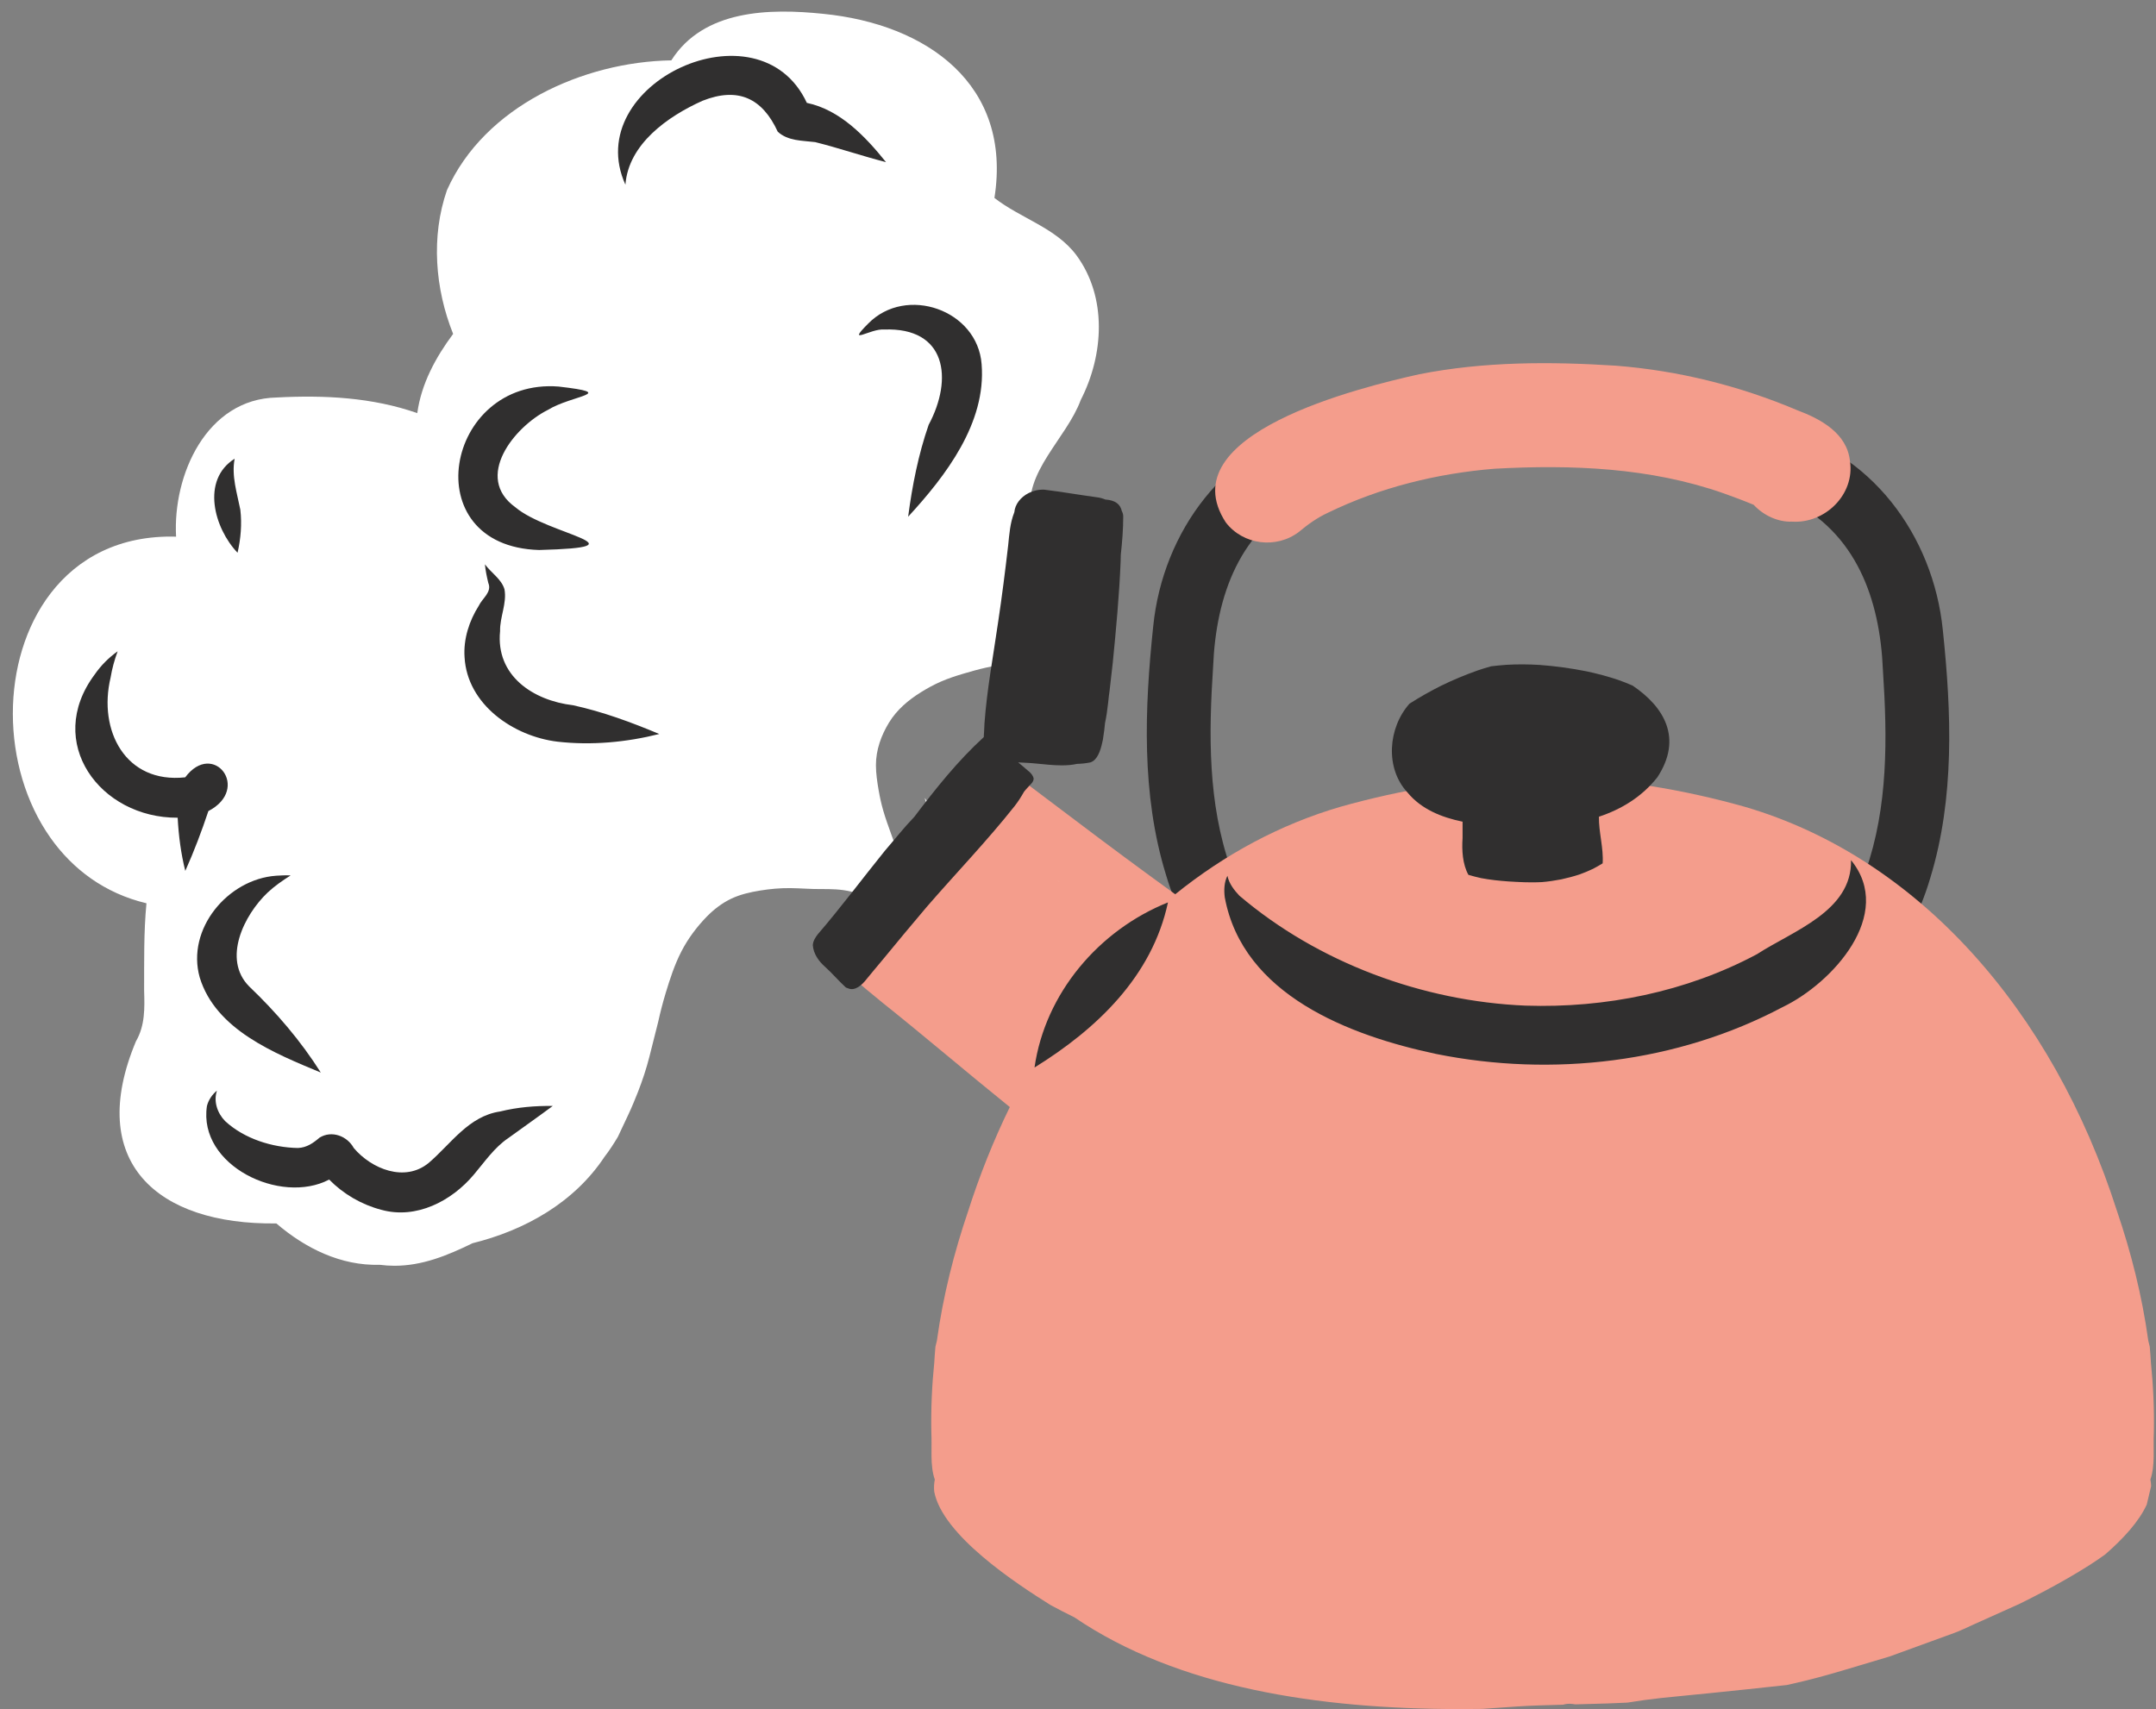
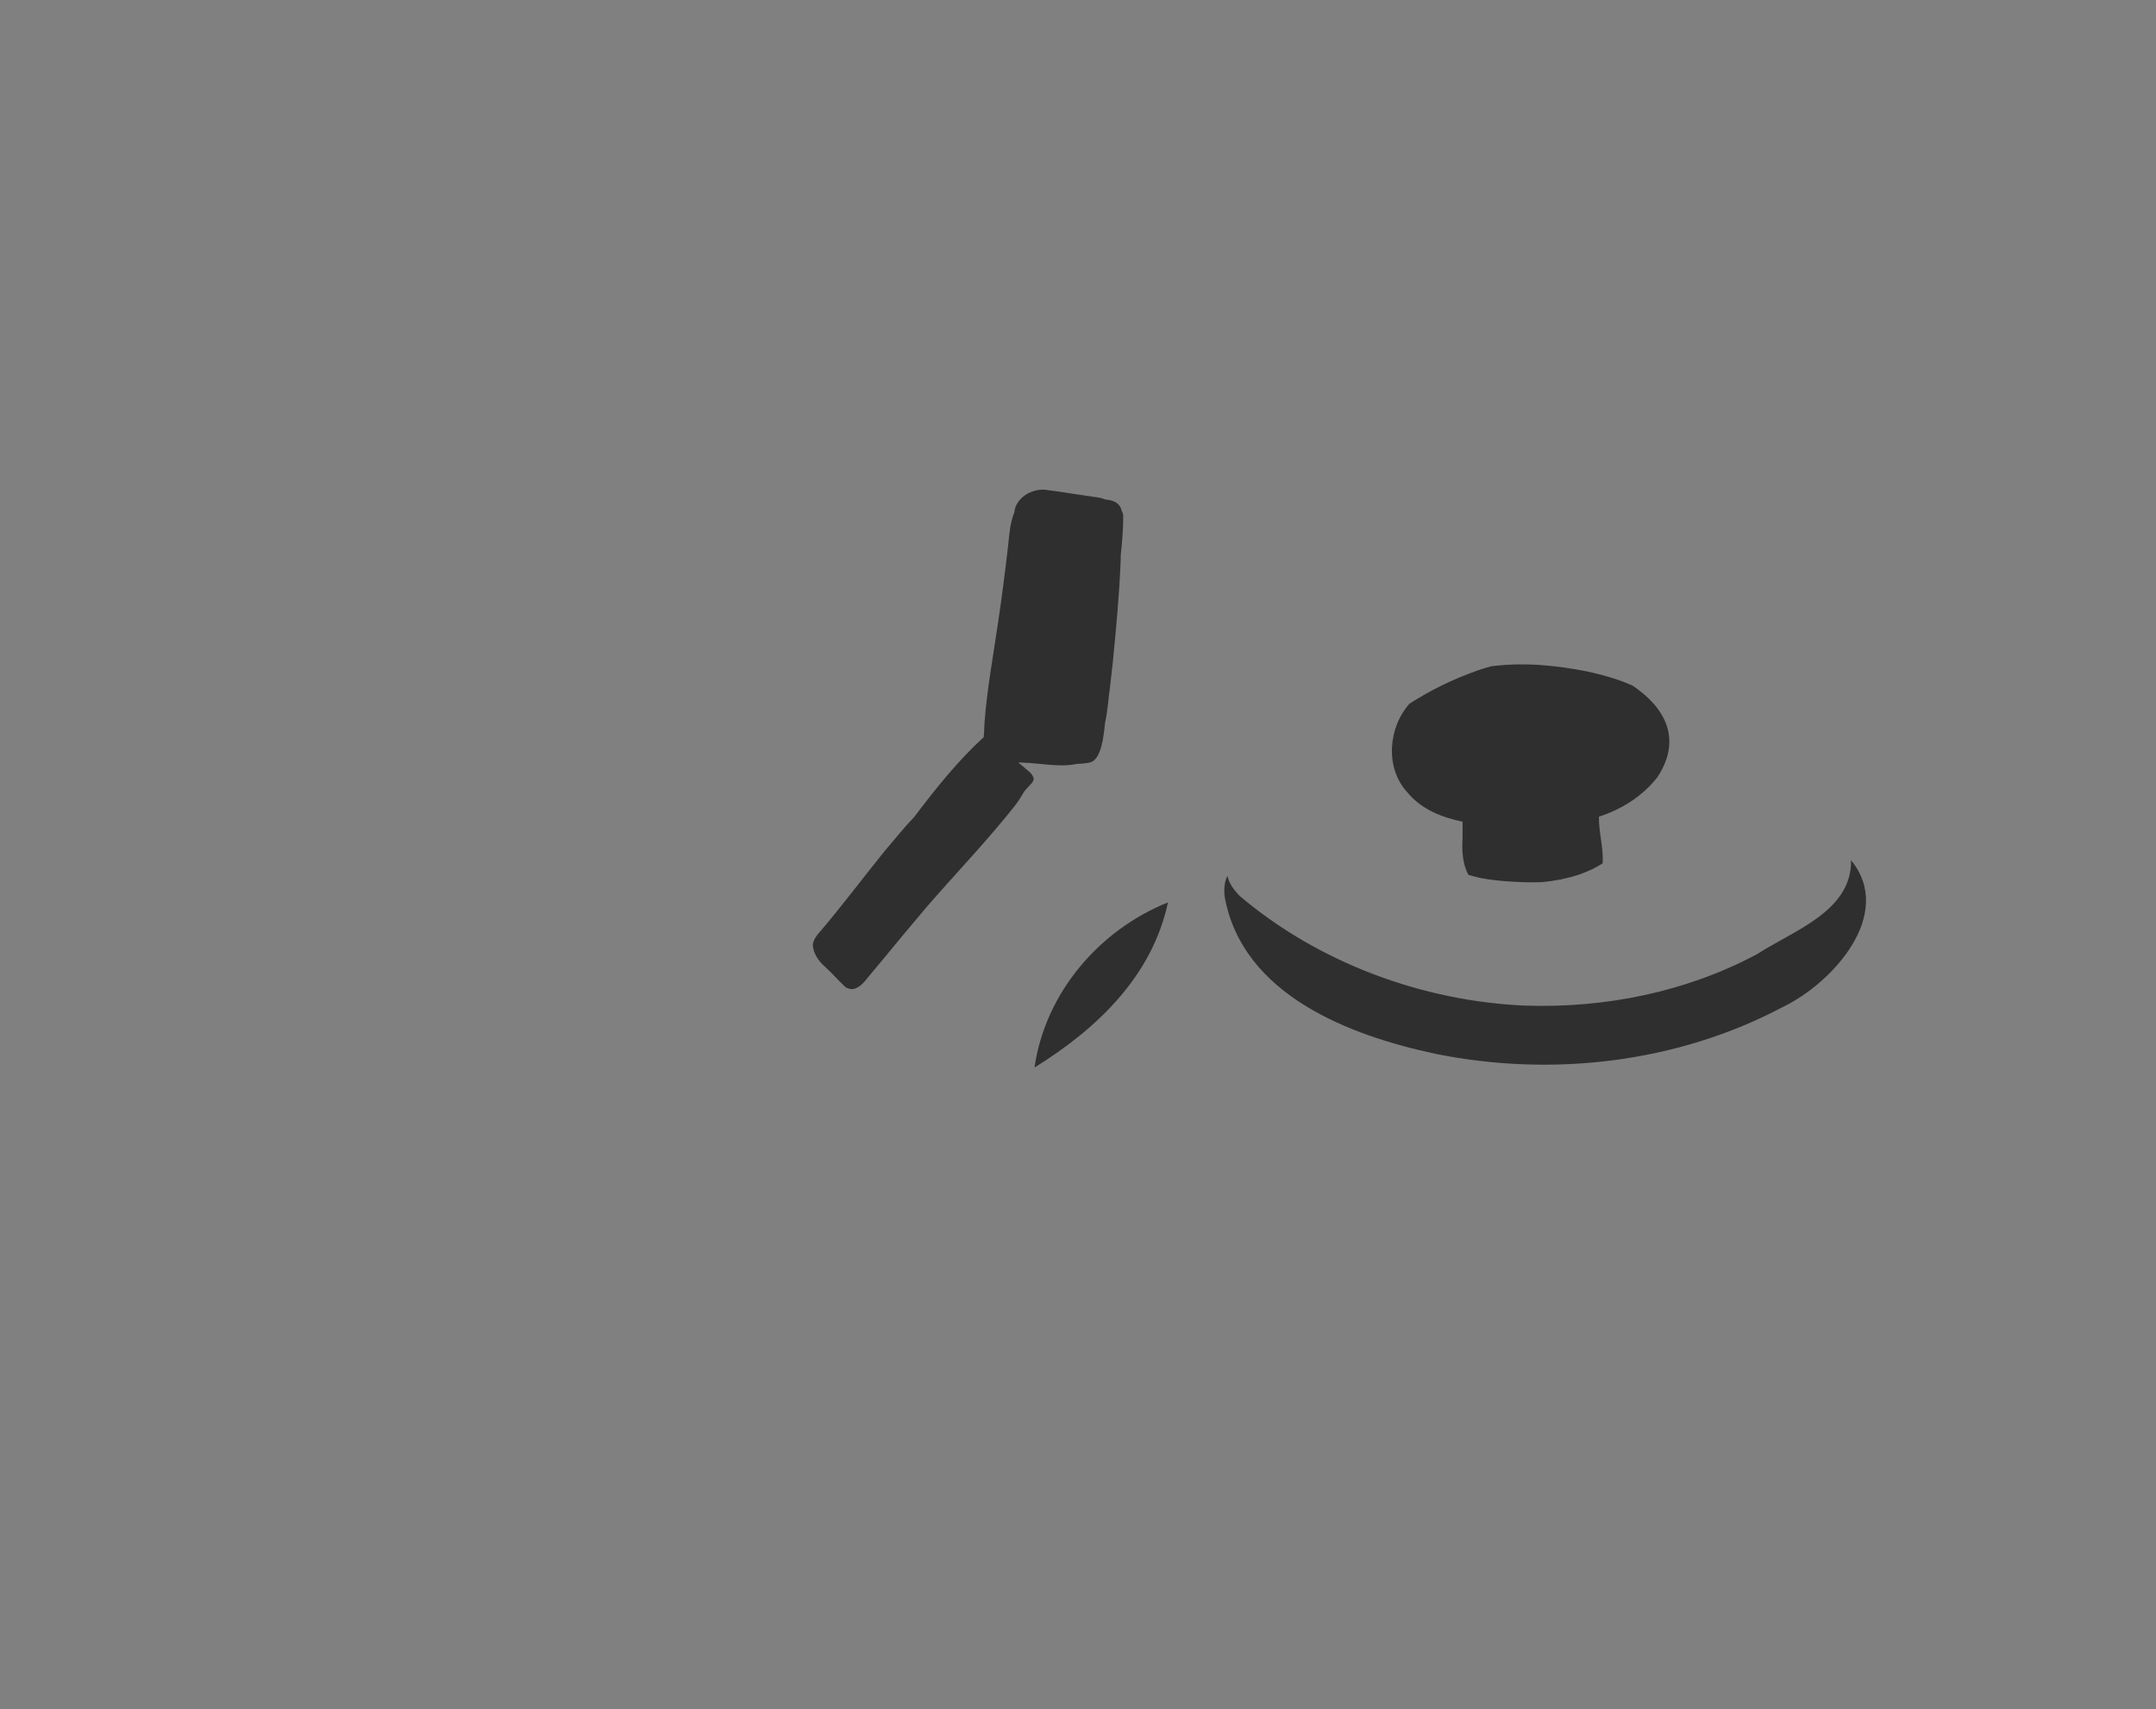
<svg xmlns="http://www.w3.org/2000/svg" fill="#000000" height="398.8" preserveAspectRatio="xMidYMid meet" version="1" viewBox="-3.0 -2.7 503.0 398.8" width="503" zoomAndPan="magnify">
  <rect x="-3.0" y="-2.7" width="503.0" height="398.8" fill="#808080" stroke="none" />
  <g id="change1_1">
-     <path d="M254.553,214.866c-0.802,7.786-10.373,11.4-16.368,7.427 c-9.373-2.35-16.691-10.449-26.68-11.581c-2.932-0.48-5.485-0.814-7.726-1.007 c-0.608-0.432-1.224-0.856-1.841-1.273c-1.916-1.292-4.033-2.51-6.297-3.071c-2.375-0.589-4.769-0.624-7.204-0.607 c-2.363,0.018-4.715-0.2-7.077-0.223c-2.38-0.025-4.748,0.192-7.097,0.58 c-2.291,0.38-4.576,0.891-6.684,1.899c-2.123,1.012-4.045,2.491-5.685,4.171c-2.328,2.384-4.374,5.122-5.903,8.085 c-1.609,3.111-2.684,6.45-3.7,9.793c-0.675,2.224-1.246,4.465-1.746,6.728 c-0.7,2.7-1.373,5.406-2.046,8.113c-0.703,2.772-1.605,5.467-2.637,8.134 c-0.707,1.782-1.431,3.56-2.247,5.295c-0.703,1.494-1.405,2.99-2.108,4.484c-0.116,0.251-0.234,0.501-0.352,0.751 c-0.955,1.594-1.953,3.159-3.096,4.628c-7.088,10.713-18.564,17.169-30.818,20.2 c-5.891,2.883-11.72,5.261-18.203,5.261c-1.125-0-2.271-0.072-3.438-0.225 c-9.064,0.262-17.38-3.855-24.125-9.654c-27.903,0.362-44.524-14.409-32.753-42.51 c2.134-3.672,2.029-7.758,1.902-11.862c0.023-6.782-0.107-13.571,0.545-20.332 c-9.739-2.315-17.206-7.944-22.389-15.273c-11.681-16.526-11.738-41.696,0-57.007 c6.328-8.255,16.087-13.645,29.301-13.265c-0.8-14.424,7.112-32.152,23.475-32.475 c11.057-0.587,22.267-0.04,32.795,3.648c0.939-6.851,4.284-13.007,8.364-18.484 c-4.224-10.546-5.196-22.724-1.438-33.548c8.733-19.578,31.836-29.949,52.343-30.283 c7.536-11.882,22.918-12.158,35.469-10.855c24.133,2.407,44.093,16.47,39.915,42.958 c6.132,4.787,14.308,6.939,19.117,13.355c7.242,9.839,6.395,23.297,1.02,33.789 c-3.287,8.93-13.422,16.862-11.614,26.785c3.094,2.444,6.361,4.893,9.261,7.64 c0.32,0.846,0.598,1.708,0.865,2.572c0.65,2.27,1.197,4.577,1.72,6.883c-0.024,0.772-0.073,1.541-0.148,2.313 c-0.141,1.071-0.332,2.127-0.577,3.18c-0.343,1.29-0.754,2.558-1.224,3.808c-0.241,0.587-0.501,1.162-0.791,1.728 c-0.324,0.566-0.666,1.118-1.037,1.656c-0.283,0.369-0.577,0.728-0.886,1.076c-0.352,0.355-0.712,0.694-1.088,1.021 c-0.248,0.19-0.499,0.373-0.758,0.548c-0.316,0.181-0.64,0.352-0.969,0.51c-0.527,0.218-1.06,0.417-1.603,0.596 c-1.185,0.299-2.396,0.492-3.588,0.765c-0.78,0.179-1.561,0.357-2.341,0.536 c-0.128,0.03-0.257,0.061-0.383,0.095c-0.548-0.021-1.099-0.023-1.649-0.002 c-3.584,0.146-7.114,1.141-10.539,2.145c-1.804,0.531-3.583,1.118-5.309,1.87 c-1.623,0.708-3.154,1.554-4.657,2.487c-2.916,1.811-5.597,4.084-7.404,7.04c-1.846,3.02-3.071,6.406-3.067,9.974 c0.004,1.95,0.295,3.867,0.622,5.784c0.278,1.626,0.626,3.22,1.083,4.804c0.513,1.776,1.143,3.502,1.763,5.242 c0.515,1.448,1.014,2.904,1.688,4.289c0.798,1.644,1.844,3.099,3.191,4.337c1.224,1.125,2.635,2.018,4.103,2.788 c1.505,0.791,3.108,1.57,4.757,1.997c1.605,0.417,3.238,0.686,4.85,1.069c0.292,0.069,0.594,0.102,0.9,0.102 c1.044,0,2.125-0.38,2.945-0.965c1.063-0.761,1.805-1.932,2.039-3.219c0.243-1.334-0.074-2.742-0.863-3.846 c-0.791-1.106-1.92-1.73-3.219-2.039c-1.167-0.278-2.349-0.475-3.518-0.738 c-0.329-0.091-0.656-0.19-0.979-0.301c-0.865-0.359-1.712-0.754-2.54-1.19 c-0.392-0.229-0.775-0.469-1.15-0.723c-0.199-0.155-0.392-0.313-0.58-0.478c-0.091-0.095-0.181-0.19-0.269-0.287 c-0.083-0.114-0.164-0.229-0.243-0.343c-0.169-0.299-0.327-0.603-0.476-0.912c-0.468-1.121-0.847-2.271-1.268-3.412 c-0.468-1.268-0.919-2.538-1.318-3.829c-0.047-0.167-0.093-0.334-0.137-0.501c1.41,2.227,3.375,4.057,5.717,5.349 c1.571,0.868,3.205,1.673,4.947,2.143c1.707,0.461,3.417,0.765,5.177,0.933c1.274,0.123,2.556,0.199,3.839,0.199 c0.573,0,1.146-0.014,1.718-0.049c1.338-0.079,2.665-0.234,3.989-0.417c3.583,2.559,6.891,5.46,9.602,9.032 c0.719,1.018,1.531,2.029,2.341,3.055c0.503,0.324,0.984,0.703,1.44,1.153c2.124,1.978,3.059,4.567,3.054,7.165 v0.002C254.697,212.948,254.707,213.885,254.553,214.866z M220.441,175.764c0.054,0.274,0.116,0.547,0.186,0.819 c0.098,0.29,0.204,0.577,0.318,0.861c0.113,0.229,0.229,0.455,0.353,0.678c0.104,0.155,0.213,0.308,0.324,0.459 c0.116,0.127,0.232,0.25,0.353,0.373c0.214,0.188,0.434,0.371,0.661,0.547c0.359,0.247,0.724,0.478,1.099,0.698 c0.328-0.52,0.728-0.999,1.187-1.44c-1.075-0.599-2.12-1.258-3.133-1.979 C221.331,176.453,220.881,176.116,220.441,175.764z M219.522,175.374c0,0-0.002,0-0.004,0.002 c-0.016,0.018-0.032,0.033-0.047,0.051C219.488,175.409,219.504,175.392,219.522,175.374z" fill="#ffffff" />
-   </g>
+     </g>
  <g id="change2_1">
-     <path d="M52.42,126.278c-5.455-5.704-8.568-16.958-0.678-21.942 c-0.768,4.036,0.577,8.066,1.329,11.908C53.461,119.583,53.172,123.026,52.42,126.278z M40.209,178.682 c-13.931,1.521-20.349-10.925-17.41-23.266c0.353-2.12,0.904-4.116,1.645-6.138 c-2.085,1.48-3.91,3.319-5.365,5.425c-11.799,15.815,1.266,33.506,19.371,33.404 c0.221,4.178,0.758,8.336,1.777,12.399c0.001,0.003,0.003,0.004,0.005,0.004c2.045-4.575,3.791-9.188,5.383-13.953 C55.629,181.362,46.782,169.914,40.209,178.682z M71.842,247.571c-4.667-7.388-10.399-14.083-16.726-20.116 c-6.29-6.375-1.171-16.669,4.306-21.866c1.639-1.538,3.488-2.824,5.387-4.018 c-1.094-0.054-2.258-0.013-3.373,0.069c-11.296,0.798-21.03,12.453-17.837,23.746 C47.327,237.581,61.013,243.064,71.842,247.571z M113.682,256.652c-7.39,1.087-11.45,7.564-16.703,12.034 c-5.547,4.521-13.275,1.402-17.443-3.506c-1.526-2.817-5.15-4.181-7.981-2.425 c-1.485,1.268-2.99,2.331-5.04,2.417c-6.008-0.107-12.523-2.146-16.987-6.271 c-1.812-1.857-2.754-4.572-1.916-7.114c-1.102,0.911-1.989,2.179-2.335,3.604 c-2.092,13.865,17.193,23.126,28.518,17.146c3.307,3.373,7.577,5.861,12.151,7.053 c8.16,2.277,16.445-2.029,21.636-8.245c2.534-2.986,4.744-6.293,8.046-8.512 c3.45-2.513,6.885-4.9,10.332-7.47C121.835,255.308,117.693,255.66,113.682,256.652z M122.781,125.638 c25.525-0.671,2.036-3.559-5.532-9.966c-9.749-6.996-0.301-18.761,7.54-22.708 c5.778-3.546,16.625-3.833,2.535-5.466C100.824,85.447,93.573,124.792,122.781,125.638z M113.672,144.564 c-0.076-3.314,1.632-6.491,1.02-9.781c-0.732-2.405-3.123-3.825-4.555-5.808c0.13,1.445,0.438,2.921,0.787,4.352 c0.902,2.149-1.395,3.56-2.224,5.322c-2.243,3.536-3.605,7.781-3.317,11.996 c0.613,11.059,11.412,18.474,21.672,19.715c7.913,0.903,16.064,0.149,23.756-1.788 c-6.525-2.737-13.206-5.203-20.131-6.714C121.371,160.768,112.609,154.963,113.672,144.564z M185.239,21.304 c-11.166-24.029-52.992-4.43-42.327,19.095c0.698-9.512,9.954-15.995,17.999-19.59 c8.28-3.273,13.938-0.61,17.537,7.219c2.359,2.196,5.729,2.059,8.723,2.43 c5.548,1.38,11.008,3.263,16.537,4.677C198.902,29.163,193.014,22.932,185.239,21.304z M199.562,72.797 c-5.337,5.342,0.537,1.113,3.694,1.394c14.52-0.559,16.174,11.448,10.402,22.236 c-2.408,6.934-3.826,14.18-4.788,21.447c8.799-9.558,18.254-21.893,17.144-35.585 C225.072,69.604,208.402,63.785,199.562,72.797z M314.938,226.128c-0.002,2.282-0.004,4.563-0.006,6.845 c-0.001,1.631-0.001,3.258,0.046,4.885c2.501-1.981,3.839-5.462,2.349-8.704 C316.831,227.806,315.981,226.852,314.938,226.128z M450.266,144.329c-2.229-22.127-16.867-41.993-39.065-47.115 c-9.387-2.545-13.253,11.767-3.947,14.308c2.491,0.426,4.861,1.247,7.114,2.392 c15.733,7.639,21.244,23.258,21.922,39.774c1.04,15.751,1.248,31.914-4.066,46.995 c-2.182,5.995-5.296,11.595-8.284,17.215c-1.206,2.371-3.178,5.148-4.561,7.955 c-0-0.205-0-0.41-0.001-0.614c-1.043,0.723-1.893,1.678-2.388,3.027c-1.49,3.242-0.153,6.722,2.349,8.704 c0.014-0.478,0.017-0.955,0.024-1.433c0.518,0.592,1.178,1.156,2.007,1.686 c7.812,4.247,11.488-4.868,14.578-10.358c4.259-7.992,8.833-15.938,11.381-24.682 C453.053,183.487,452.29,163.558,450.266,144.329z M305.113,96.324c-22.197,5.122-36.836,24.988-39.065,47.115 c-2.024,19.229-2.787,39.158,2.938,57.853c2.548,8.744,7.122,16.69,11.381,24.682 c3.09,5.49,6.765,14.605,14.578,10.358c8.047-5.146,0.408-13.472-2.57-19.325 c-2.988-5.62-6.103-11.22-8.284-17.215c-5.314-15.081-5.106-31.244-4.066-46.995 c0.678-16.516,6.189-32.135,21.922-39.774c2.252-1.145,4.622-1.965,7.114-2.392 C318.367,108.091,314.501,93.779,305.113,96.324z" fill="#302f2f" />
-   </g>
+     </g>
  <g id="change3_1">
-     <path d="M282.993,119.222c-13.466-20.631,31.386-31.546,45.124-34.595 c15.085-2.985,30.599-2.981,45.894-1.995c14.548,1.137,28.847,4.695,42.279,10.382 c5.529,2.074,11.642,5.378,12.312,11.9c1.189,7.773-5.864,14.62-13.52,14.102 c-3.324,0.141-6.73-1.516-8.948-3.926c-2.299-0.958-4.631-1.836-6.981-2.668 c-17.127-6.039-35.499-6.734-53.476-5.749c-13.394,1.093-26.704,4.362-38.816,10.246 c-2.501,1.154-4.724,2.729-6.825,4.495C294.802,125.407,287.076,124.501,282.993,119.222z M500,321.125 c-0,0-0,0,0,0.001c0,0,0,0.001,0,0.001 C500,321.126,500,321.126,500,321.125z M213.781,321.126v-0.001l-0,0.001L213.781,321.126z M213.781,321.114l0-0.001l-0-0V321.114z M498.809,315.193c0.544,5.338,0.795,10.792,0.687,16.35 c-0.199,3.512,0.364,7.671-0.807,10.999c0.098,0.485,0.159,0.99,0.178,1.512c-0.351,1.436-0.674,2.879-1.026,4.316 c-1.805,3.98-5.51,8.005-9.727,11.667c-1.176,0.84-2.373,1.653-3.588,2.438 c-3.332,2.113-6.749,4.07-10.225,5.922c-0,0-0,0-0,0c-0.006,0.003-0.013,0.007-0.02,0.01 c-0.911,0.485-1.827,0.961-2.745,1.433c-0.175,0.09-0.351,0.18-0.526,0.27c-0.927,0.473-1.856,0.942-2.789,1.403 c-0.468,0.209-0.935,0.422-1.401,0.631c-3.119,1.401-6.239,2.802-9.357,4.203c-1.501,0.675-2.985,1.422-4.53,1.986 c-5.027,1.83-10.06,3.655-15.086,5.49c-3.528,1.063-7.061,2.111-10.591,3.166c-0.174,0.052-0.349,0.102-0.524,0.154 c-0.473,0.14-0.947,0.28-1.42,0.417c-0.252,0.073-0.504,0.145-0.756,0.216 c-0.452,0.129-0.905,0.257-1.358,0.383c-0.234,0.065-0.467,0.131-0.701,0.195c-0.639,0.175-1.279,0.348-1.92,0.516 c-0.236,0.062-0.473,0.121-0.71,0.183c-0.408,0.105-0.816,0.21-1.225,0.312c-0.156,0.039-0.312,0.081-0.468,0.119 c-0.017,0.003-0.033,0.005-0.05,0.008c-1.42,0.35-2.844,0.684-4.273,0.993c-3.043,0.344-6.088,0.666-9.134,0.983 c-0.001,0-0.001,0-0.002,0c-2.82,0.294-5.639,0.582-8.459,0.877c-3.864,0.404-7.735,0.74-11.599,1.155 c-0.043,0.004-0.085,0.009-0.128,0.014c-2.62,0.285-5.233,0.639-7.832,1.072c-1.491,0.064-2.981,0.127-4.471,0.191 c-2.135,0.063-4.268,0.122-6.401,0.182c-0.004,0-0.009,0.001-0.013,0.001c-0.141,0.004-0.281,0.007-0.422,0.011 c-0.29,0.008-0.581,0.017-0.871,0.025c-0.12-0.019-0.239-0.036-0.359-0.054c-0.078-0.012-0.157-0.024-0.236-0.035 c-0.777-0.111-1.547-0.046-2.261,0.169c-0.431,0.012-0.861,0.025-1.294,0.037 c-3.132,0.09-6.255,0.165-9.378,0.376c-2.735,0.184-5.471,0.367-8.204,0.566 c-1.709,0.025-3.423,0.039-5.133,0.039c-32.985-0.001-65.789-4.953-90.002-21.41 c-1.868-0.913-3.728-1.869-5.578-2.876c-8-5.008-25.173-16.245-27.119-26.453 c-0.097-0.988-0.04-1.934,0.137-2.814c-1.171-3.328-0.608-7.487-0.807-10.999 c-0.107-5.558,0.143-11.012,0.688-16.351c0.025-0.533,0.054-1.066,0.099-1.606 c0.058-0.694,0.116-1.387,0.172-2.08c0.075-0.308,0.153-0.617,0.228-0.926c0.037-0.143,0.064-0.289,0.106-0.432 c1.459-10.569,4.036-20.651,7.257-30.131c2.727-8.542,5.996-16.695,9.757-24.396 c-9.998-8.055-19.759-16.422-29.79-24.428c-2.549-2.097-5.128-4.158-7.541-6.414 c-2.696-2.583-2.722-5.796-1.343-8.24c-0.01-0.058-0.024-0.113-0.032-0.172c-0.627-5.45,4.738-9.581,7.092-14.107 c5.494-7.918,11.51-15.458,17.298-23.162c3.654-6.271,9.913-5.753,14.944-1.409 c4.842,3.575,9.607,7.255,14.432,10.851c7.783,5.894,15.626,11.706,23.533,17.428 c11.58-9.342,24.533-16.315,38.528-20.411c13.955-3.929,30.062-6.84,46.666-6.855 c0.07-0.001,0.139,0,0.209-0c0.306,0,0.611-0.001,0.917,0.001c16.568,0.027,32.638,2.934,46.564,6.855 c40.18,11.76,71.798,47.219,86.877,94.459c3.221,9.48,5.798,19.56,7.257,30.129 c0.042,0.144,0.069,0.29,0.106,0.434c0.076,0.309,0.153,0.619,0.229,0.926c0.056,0.693,0.114,1.385,0.172,2.08 C498.755,314.125,498.784,314.66,498.809,315.193z M243.731,202.758c0.074,0.059,0.148,0.117,0.223,0.175 c0.122,0.087,0.243,0.174,0.365,0.261C244.122,203.048,243.926,202.904,243.731,202.758z" fill="#f49d8c" />
-   </g>
+     </g>
  <g id="change2_2">
    <path d="M412.878,232.301c-24.543,13.008-53.712,16.387-80.829,10.927 c-20.19-4.273-45.098-13.746-49.307-36.543c-0.21-1.654-0.155-3.531,0.621-5.021 c0.388,1.817,1.536,3.307,2.782,4.631c18.37,15.617,42.712,24.654,66.768,25.659 c18.614,0.613,37.522-3.197,54-12.007c8.405-5.455,22.19-10.021,21.937-21.933 C439.164,210.623,424.501,226.743,412.878,232.301z M338.223,189.033c-0.005,1.281-0.006,2.563-0.004,3.844 c-0.192,2.818,0,6.105,1.366,8.557c0.979,0.295,1.971,0.55,2.967,0.768c2.11,0.399,4.242,0.621,6.385,0.773 c0.675,0.044,1.348,0.084,2.022,0.116c0.015-0.012,0.029-0.024,0.044-0.036c0.013,0.013,0.026,0.028,0.04,0.041 c1.118,0.054,2.234,0.09,3.352,0.09c0.784,0,1.566-0.018,2.349-0.058c1.517-0.125,3.02-0.352,4.516-0.642 c1.45-0.315,2.881-0.696,4.293-1.16c1.051-0.38,2.081-0.807,3.092-1.29c0.768-0.401,1.521-0.83,2.257-1.283 c0.241-3.53-0.937-7.376-0.865-10.845c-0.001-0.013-0.002-0.026-0.002-0.039 c5.251-1.741,9.995-4.614,13.627-9.191c5.975-9.094,1.612-16.419-5.78-21.408c-1.102-0.48-2.22-0.921-3.356-1.324 c-2.44-0.819-4.926-1.477-7.443-2.011c-3.588-0.71-7.221-1.209-10.871-1.48c-2.593-0.155-5.184-0.178-7.779-0.026 c-1.183,0.088-2.364,0.2-3.54,0.339c-1.076,0.297-2.139,0.629-3.196,0.988 c-2.92,1.037-5.777,2.227-8.559,3.59c-2.496,1.264-4.95,2.637-7.304,4.152 c-5.003,5.629-5.748,15.039-0.461,20.722C328.588,186.133,333.333,188.02,338.223,189.033z M238.357,246.393 c14.485-8.965,27.434-21.237,31.133-38.523C253.386,214.322,240.829,229.06,238.357,246.393z M235.668,176.134 c-0.372-0.315-0.746-0.626-1.122-0.937c1.341,0.083,2.723,0.113,4.133,0.263c1.895,0.174,3.989,0.429,6.031,0.429 c1.224,0,2.428-0.091,3.562-0.346c1.042-0.025,2.081-0.13,3.111-0.346c1.51-0.455,2.328-2.463,2.814-4.804 c0.077-0.293,0.134-0.591,0.167-0.888c0.204-1.185,0.338-2.414,0.447-3.539c0.002-0.002,0.002-0.004,0.002-0.005 c0.638-2.862,0.865-6.576,1.062-7.541c0.255-2.187,0.515-4.374,0.747-6.564c0.77-7.838,1.51-15.693,1.825-23.567 c0.018-0.504,0.028-1.007,0.035-1.512c0.327-3.01,0.575-6.026,0.57-9.067c-0.023-0.429-0.135-0.802-0.32-1.125 c-0.341-1.565-1.424-2.559-3.853-2.727c-0.622-0.264-1.296-0.445-2.004-0.529 c-4.033-0.543-8.102-1.262-12.228-1.768c-1.327-0.056-2.582,0.241-3.656,0.784 c-1.886,0.953-3.198,2.649-3.344,4.481c-0.019,0.039-0.037,0.081-0.051,0.123c-0.944,2.426-1.123,5.021-1.385,7.585 c-0.701,6.028-1.459,12.049-2.364,18.05c-1.123,7.803-2.586,15.58-3.163,23.454 c-0.056,1.088-0.093,2.178-0.171,3.264c-6.098,5.568-11.23,12.031-16.21,18.611 c-2.419,2.506-4.572,5.265-6.854,7.895c-5.237,6.483-10.225,13.184-15.659,19.502 c-0.57,0.73-1.115,1.595-1.157,2.544c0.143,1.993,1.371,3.74,2.839,5.024c1.69,1.516,3.155,3.272,4.824,4.798 c0.163,0.121,0.329,0.182,0.49,0.204c1.659,0.813,3.384-0.804,4.363-2.084c1.232-1.538,2.531-3.02,3.778-4.546 c3.407-4.135,6.819-8.266,10.291-12.344c6.814-7.867,14.047-15.364,20.511-23.53 c0.824-1.051,1.534-2.19,2.194-3.349c0.25-0.313,0.511-0.62,0.796-0.918c0.518-0.653,1.461-1.255,1.435-2.183 C237.865,177.672,236.54,176.98,235.668,176.134z" fill="#302f2f" />
  </g>
</svg>